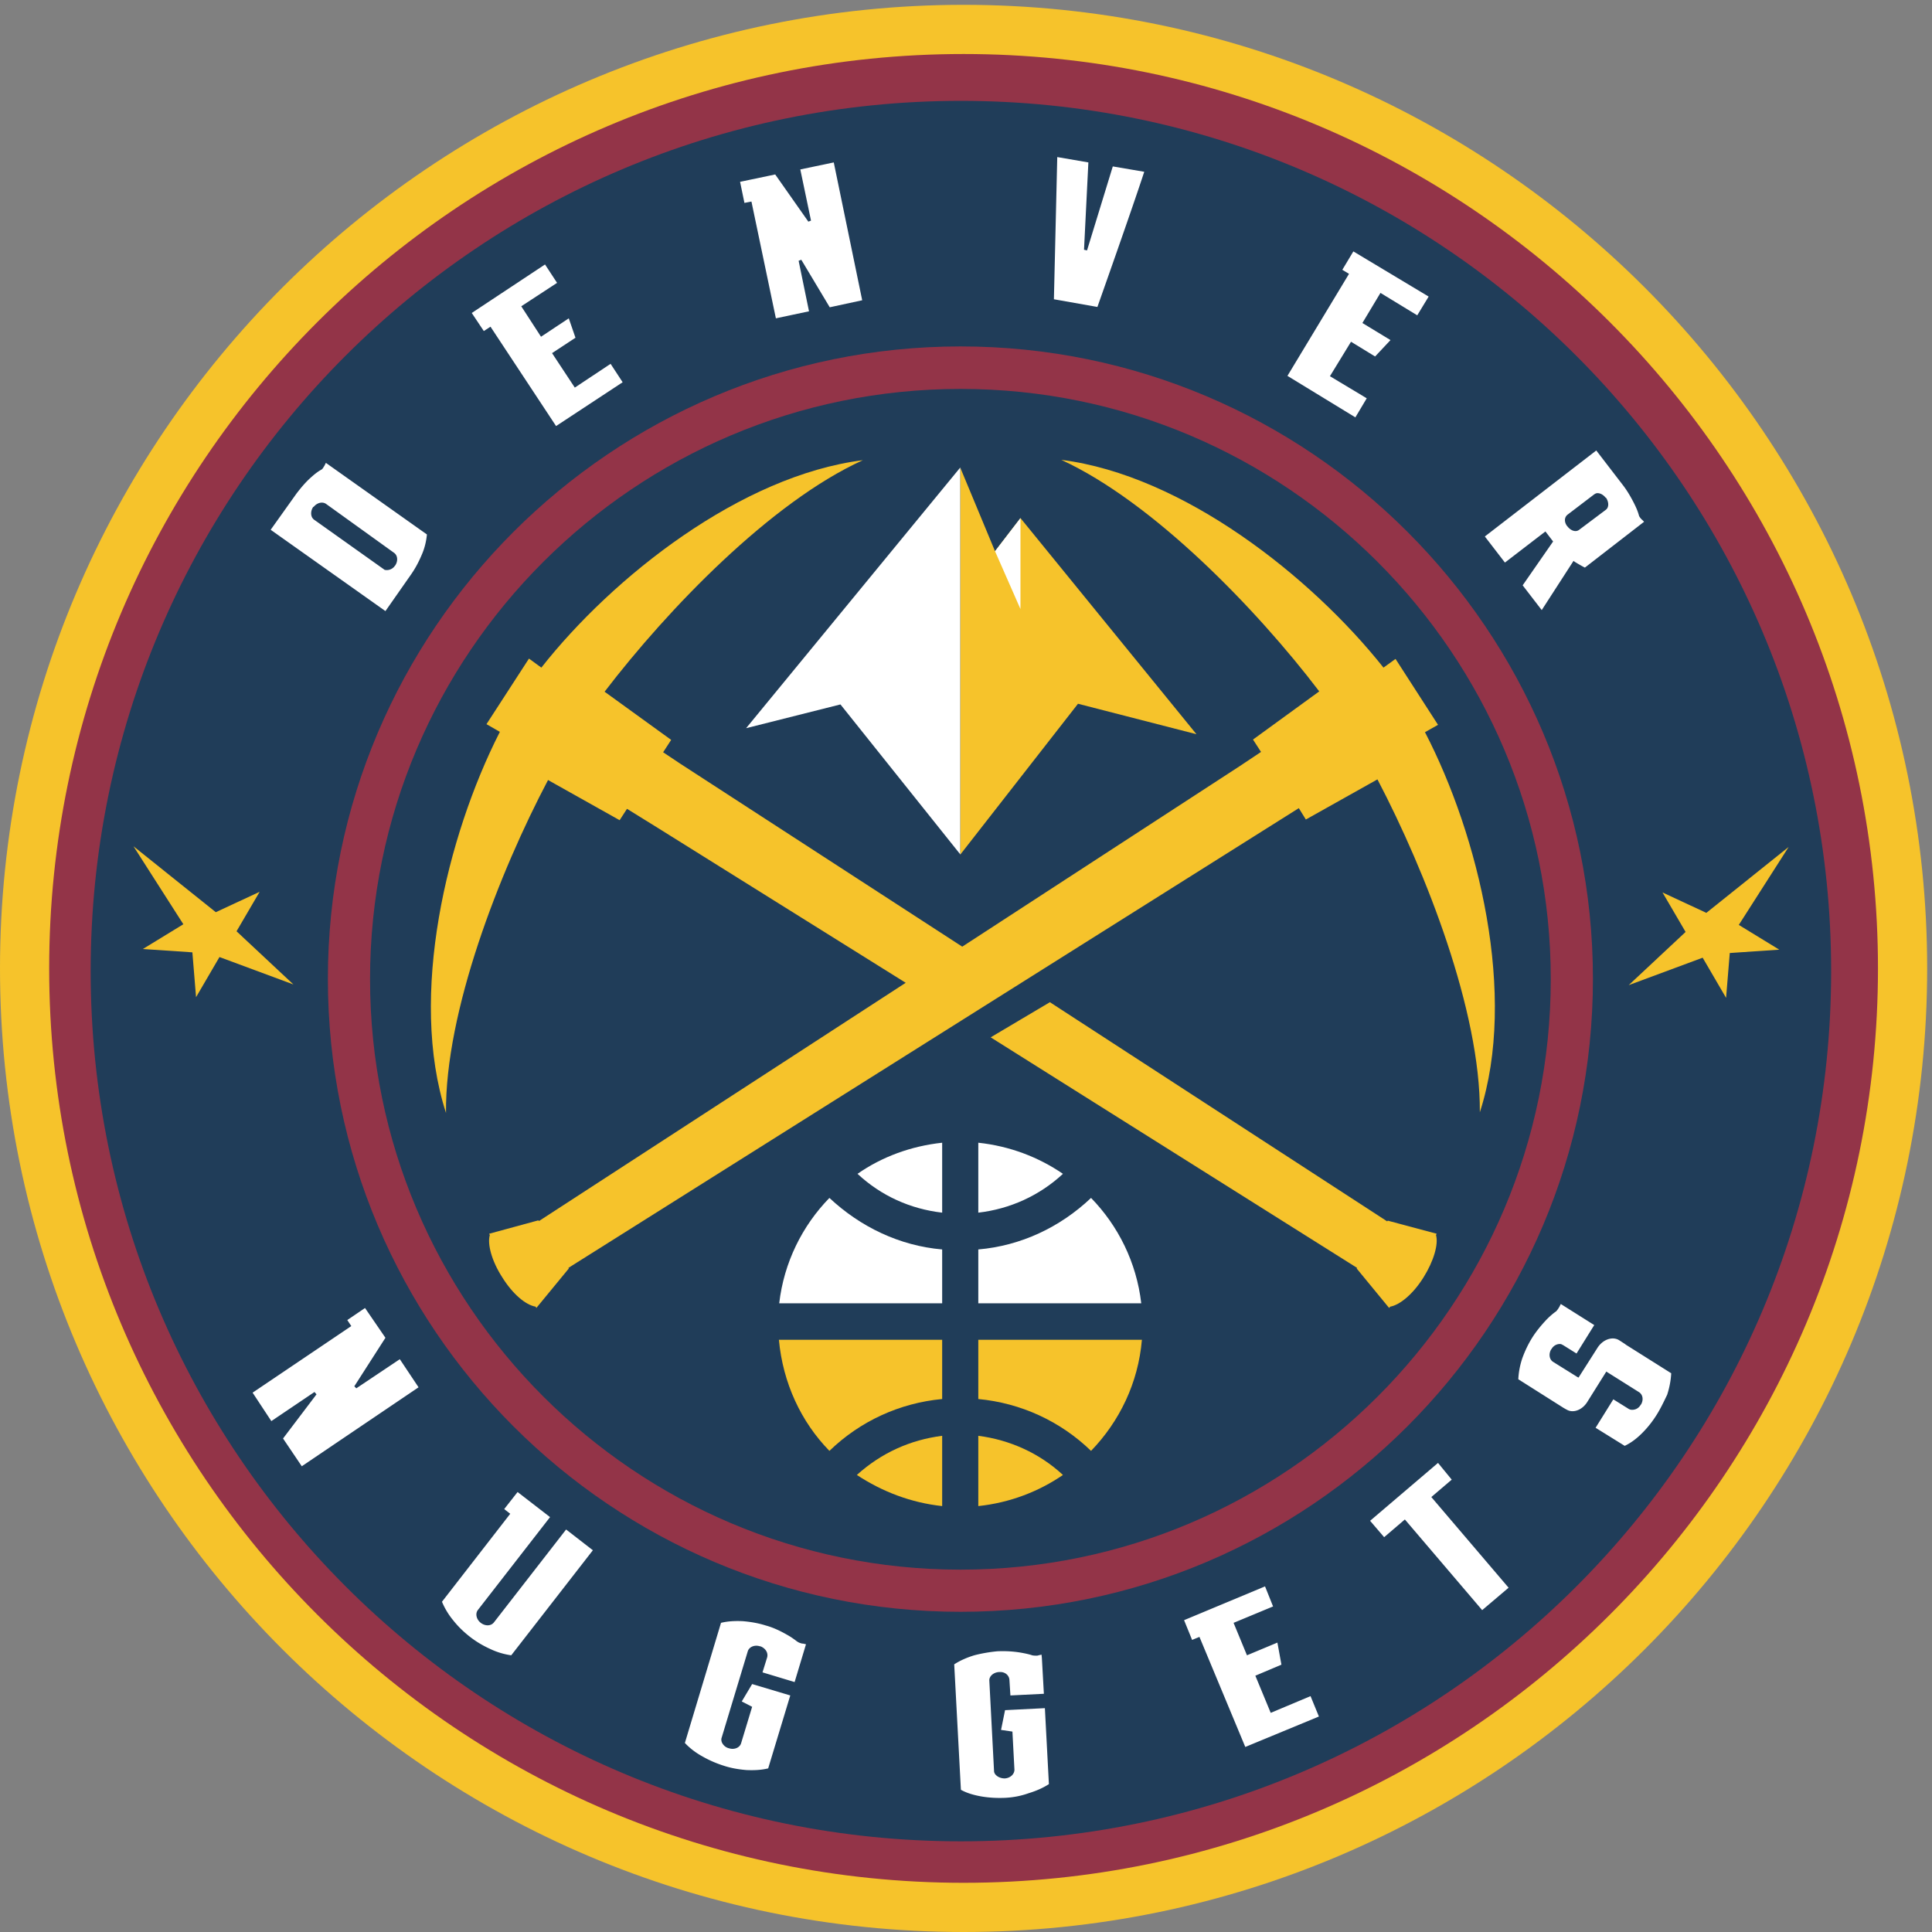
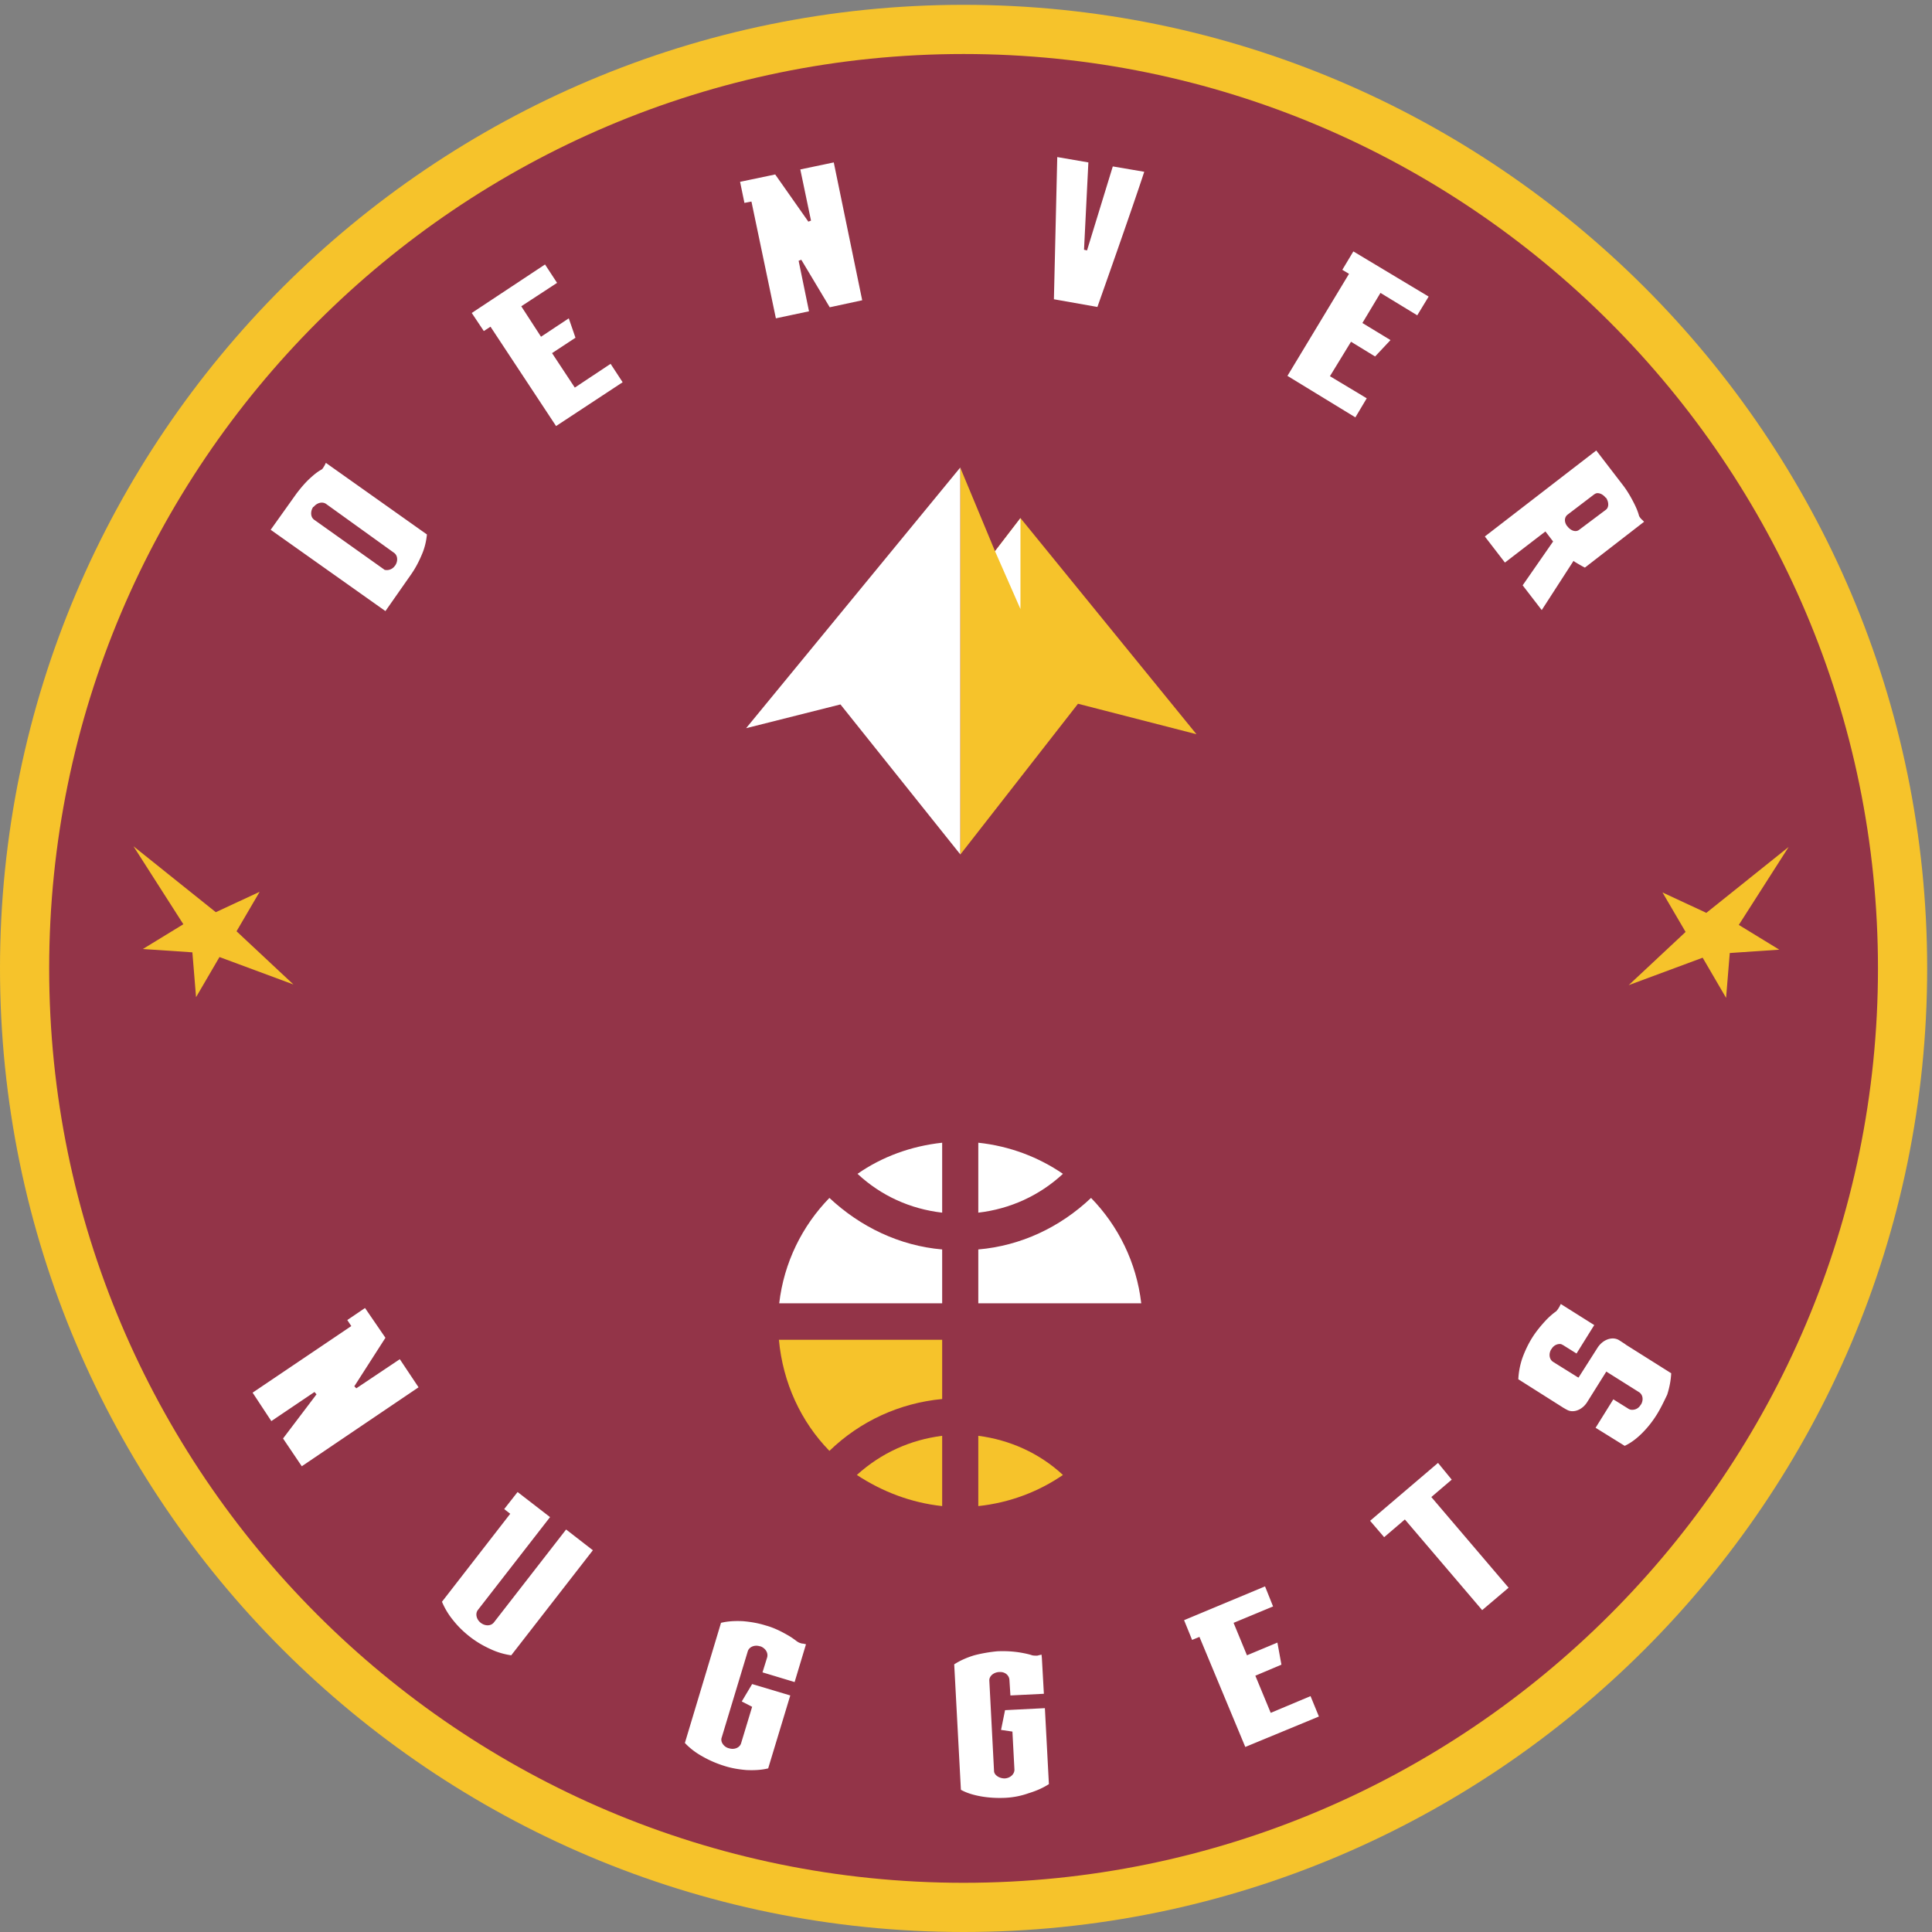
<svg xmlns="http://www.w3.org/2000/svg" xml:space="preserve" width="375.795" height="375.795" viewBox="0 0 375.795 375.795">
  <rect x="0" y="0" width="375.795" height="375.795" fill="#808080" stroke="none" />
  <path d="M1409.23 0C632.195 0 0 632.211 0 1409.23c0 777.03 632.195 1409.23 1409.23 1409.23 777.02 0 1409.23-632.2 1409.23-1409.23C2818.46 632.211 2186.25 0 1409.23 0" style="fill:#f6c32b;fill-opacity:1;fill-rule:nonzero;stroke:none" transform="matrix(.133 0 0 -.133 0 375.795)" />
  <path d="M1409.23 2746.54c737.39 0 1337.28-599.91 1337.28-1337.31 0-737.39-599.89-1337.28-1337.28-1337.28-737.406 0-1337.308 599.89-1337.308 1337.28 0 737.4 599.902 1337.31 1337.308 1337.31" style="fill:#933448;fill-opacity:1;fill-rule:nonzero;stroke:none" transform="matrix(.133 0 0 -.133 0 375.795)" />
-   <path d="M2678.03 1405.33c0-703.17-569.57-1272.709-1272.72-1272.709-702.658 0-1272.716 570.059-1272.716 1272.709 0 703.13 570.058 1272.69 1272.716 1272.69 703.15 0 1272.72-570.04 1272.72-1272.69" style="fill:#203d59;fill-opacity:1;fill-rule:nonzero;stroke:none" transform="matrix(.133 0 0 -.133 0 375.795)" />
-   <path d="M1404.82 468.281c509.87 0 924.82 414.957 924.82 925.779 0 509.87-414.95 924.82-924.82 924.82-510.355 0-925.293-415.43-925.293-924.82 0-510.822 414.938-925.779 925.293-925.779" style="fill:#933448;fill-opacity:1;fill-rule:nonzero;stroke:none" transform="matrix(.133 0 0 -.133 0 375.795)" />
-   <path d="M541.184 1393.59c0 476.1 387.531 863.14 863.636 863.14 476.11 0 863.16-387.54 863.16-863.14 0-476.11-387.06-863.649-863.16-863.649-476.105 0-863.636 387.539-863.636 863.649" style="fill:#203d59;fill-opacity:1;fill-rule:nonzero;stroke:none" transform="matrix(.133 0 0 -.133 0 375.795)" />
-   <path d="m2029.68 1040.3-.98-.99-493.24 320.51-86.61-51.39 535.8-337.129-.49-.981 47.46-57.73 1.48 1.949c14.19 2.449 33.77 18.59 48.92 43.063 14.69 23.488 22.02 48.438 18.11 61.648l.98 1.95zm134.57 158.53c.96 147.77-78.79 351.33-149.74 486.87l-104.72-58.71-10.29 16.63-26.41-16.63L831.344 971.301l.48-.981-47.461-57.73-.968 1.949c-14.688 2.449-33.77 18.59-48.946 43.063-15.156 23.488-22.008 48.438-18.097 61.648l-.969 1.95 71.922 19.58.976-.97 536.299 348.4-362.592 226.54-45.019 27.89-10.77-16.64-104.707 58.73c-71.437-135.55-150.715-339.1-149.23-486.88-55.309 171.26 1.453 405.17 78.281 556.35l.488.98-19.57 11.26 62.148 95.91 18.102-13.21c104.707 133.09 292.119 280.86 470.219 303.37-134.55-61.17-285.266-217.75-377.735-338.61l97.364-70.45-11.75-18.12 24.964-16.64 412.497-267.64 406.12 264.22 30.83 20.55-11.74 18.11 96.88 70.45c-91.99 120.87-243.19 276.96-377.25 338.61 178.11-22.51 365.51-170.76 471.2-303.85l17.62 12.72 62.15-96.4-19.09-10.76c78.29-150.71 135.53-385.09 80.26-555.87" style="fill:#f6c32b;fill-opacity:1;fill-rule:nonzero;stroke:none" transform="matrix(.133 0 0 -.133 0 375.795)" />
  <path d="m1492.41 2067.85-37.2-48.44-50.88 122.33V1575.6l172.23 220.69 173.23-44.53z" style="fill:#f6c32b;fill-opacity:1;fill-rule:nonzero;stroke:none" transform="matrix(.133 0 0 -.133 0 375.795)" />
  <path d="M1492.41 1934.76v133.09l-37.2-48.44zM1404.33 2141.74l-313.16-381.18 137.98 34.75 175.18-219.2z" style="fill:#fff;fill-opacity:1;fill-rule:nonzero;stroke:none" transform="matrix(.133 0 0 -.133 0 375.795)" />
  <path d="M1213.01 703.641c45.02 43.55 102.75 69.988 164.9 75.839v86.622h-238.79c5.88-63.133 32.3-119.891 73.89-162.461M1377.91 622.898v102.774c-46.49-5.883-89.06-24.953-124.78-57.262 37.19-24.461 79.27-40.601 124.78-45.512" style="fill:#f6c32b;fill-opacity:1;fill-rule:nonzero;stroke:none" transform="matrix(.133 0 0 -.133 0 375.795)" />
  <path d="M1430.75 1154.31v-102.28c46.49 5.39 89.56 24.97 123.79 56.77-35.7 24.46-77.79 40.6-123.79 45.51M1595.64 1073.57c-45.49-43.07-102.75-69.98-164.89-75.351V919.43h238.31c-6.85 59.691-33.77 113.52-73.42 154.14M1377.91 1052.03v102.28c-45.51-4.91-88.08-20.55-123.8-45.51 34.74-32.3 77.31-51.38 123.8-56.77" style="fill:#fff;fill-opacity:1;fill-rule:nonzero;stroke:none" transform="matrix(.133 0 0 -.133 0 375.795)" />
-   <path d="M1430.75 866.102V779.48c62.14-5.851 119.88-32.289 164.89-75.839 41.6 43.058 69 99.328 74.39 162.461z" style="fill:#f6c32b;fill-opacity:1;fill-rule:nonzero;stroke:none" transform="matrix(.133 0 0 -.133 0 375.795)" />
  <path d="M1139.6 919.43h238.31v78.789c-62.15 5.371-119.39 32.781-164.9 75.351-39.64-40.62-66.55-94.449-73.41-154.14" style="fill:#fff;fill-opacity:1;fill-rule:nonzero;stroke:none" transform="matrix(.133 0 0 -.133 0 375.795)" />
  <path d="M1430.75 622.898c46 4.911 88.09 21.051 123.79 45.512-34.23 31.82-77.79 51.379-123.79 57.262zM2431.39 1520.32l33.77-57.74-83.19-77.81 108.15 40.13 34.25-58.73 5.39 65.58 72.41 4.89-59.2 36.21 72.9 114-120.37-96.38zM379.711 1521.28l-33.773-57.73 83.187-77.8-108.145 40.12-34.25-58.71-5.378 65.57-72.422 4.88 59.215 36.22-72.918 114.01 120.378-96.39z" style="fill:#f6c32b;fill-opacity:1;fill-rule:nonzero;stroke:none" transform="matrix(.133 0 0 -.133 0 375.795)" />
  <path d="M457.988 2084.01c-3.418-4.89-3.906-11.76-.976-16.16.976-.97 1.465-1.95 2.445-2.44l103.242-73.4h.5c4.891-.97 10.766.99 14.196 5.87l.476.49c4.41 6.37 3.926 14.69-1.465 18.59l-99.332 71.45c-5.379 3.91-13.203 1.95-18.097-3.91zm105.7-152.19-167.833 118.91 37.665 52.84c6.378 8.32 13.218 16.63 21.535 23.98 4.89 4.41 9.785 8.32 15.172 11.25 1.468.98 1.957 1.95 2.937 3.44.488.97.977 1.46 1.469 2.44l1.953 3.91 147.777-104.71c-.98-10.27-3.433-20.55-7.832-30.34-3.914-9.29-8.804-18.59-14.183-26.42l-.985-1.47zM813.242 2202.42l-95.906 145.33-9.781-6.36-17.629 26.42 107.16 70.94 17.617-26.9-52.355-34.25 28.879-44.54 40.597 26.92 9.801-28.39-34.258-22.5 33.274-50.41 52.351 34.75 17.617-26.92zM1213.49 2376.13l-41.59 69.48-3.92-1.47 15.18-73.89-48.44-10.27-35.74 170.77-10.26-1.97-6.36 30.83 51.37 10.77 48.46-68.99 3.9 1.47-15.65 74.86 48.93 10.27 41.59-201.6zM1541.33 2387.86l4.9 207.96 45.5-7.83-6.36-127.7 4.41-.98 37.67 122.82 46-7.83c-18.11-55.3-62.63-181.05-68.5-197.69zM2348.21 2097.7c-3.89 4.89-9.29 7.35-13.69 6.36-1.48-.49-1.97-.98-2.95-1.47l-39.14-29.83c-5.37-4.41-4.4-11.76-.49-16.65l.49-.5c4.89-6.35 12.25-8.8 17.13-4.88l39.14 29.36c4.43 3.43 4.43 11.25 0 17.61zm-76.81-64.09-11.24 14.68-59.21-45.51-29.39 38.16 162.96 125.76 39.14-50.89c6.36-8.31 11.75-17.62 16.64-27.4 2.92-5.87 5.38-11.75 6.86-17.62.97-1.47 1.45-2.44 2.43-3.42.5-.49 1-1.47 1.96-1.96l2.92-2.94-86.57-67.04c-4.9 2.45-9.79 5.39-14.7 8.33l-1.95 1.46-46.48-71.93-27.89 36.21zM1882.87 2275.81l90.06 149.25-9.8 5.88 16.15 26.9 110.1-66.05-16.66-27.41-53.81 32.78-26.42-44.03 41.1-24.96-22.52-23.98-35.22 21.54-30.83-50.4 53.82-32.31-16.62-27.88zM1058.38 243.211c-10.76 3.418-21.03 7.809-31.31 13.699-9.79 5.371-18.6 12.231-25.44 19.57l52.83 175.649c9.8 2.453 20.55 2.953 31.81 2.453 11.75-.973 23-2.941 33.76-6.352 10.77-2.929 21.04-7.832 31.32-13.71 4.41-2.438 8.8-5.391 13.22-8.79 1.94-1.48 4.4-2.949 6.85-3.421.97-.508 1.95-.508 2.93-.508l4.4-.981-1.47-4.89-15.16-50.399-46.97 14.18 6.84 22.039c1.47 5.859-1.47 11.738-7.82 15.16-.98.481-1.96.961-2.93.961-7.83 2.457-15.66-.961-17.63-7.32l-38.16-126.25c-.99-2.43-.49-5.86.97-8.313 1.96-3.437 5.39-6.359 9.79-7.328 7.83-2.469 15.67.969 17.62 7.328l16.16 53.344-15.18 7.809 15.18 25.461 55.77-16.653-32.3-106.66c-9.78-2.449-20.55-2.949-31.8-2.449-11.74.969-22.99 2.93-33.28 6.371M1469.88 196.23c-11.24-.48-22.49 0-34.24 1.961-11.24 1.95-21.52 4.891-30.33 9.789l-9.78 183.469c8.31 5.403 18.09 9.801 29.34 13.223 11.27 2.937 23.01 4.887 33.77 5.879 11.24.5 22.52 0 34.25-1.973 5.38-.969 10.28-1.957 15.18-3.406 2.46-.992 4.88-.992 7.83-.992.98 0 1.94 0 2.94.492l4.39.976.5-4.886 2.93-52.371-48.94-2.442-1.46 23.012c-.49 5.867-5.38 10.75-12.24 11.238h-2.93c-8.31-.488-14.68-6.347-14.2-12.719l6.86-131.628c0-2.93 1.46-5.364 3.93-7.321 2.92-2.461 7.33-3.929 11.71-3.929 8.33.488 14.21 6.367 14.21 12.726l-2.94 55.793-16.64 2.43 5.86 28.89 58.25 2.93 5.87-111.09c-8.33-5.39-18.1-9.781-29.36-13.211a118 118 0 0 0-34.76-6.84M687.484 431.578c-8.808 6.863-17.129 14.684-24.472 23.981-7.344 8.812-12.719 18.113-16.629 27.421l99.824 128.668-8.82 6.864 19.582 24.949 47.465-36.691-105.7-136.032c-3.914-5.41-1.949-13.718 4.395-18.609 6.379-4.891 14.691-4.891 19.101.5L827.922 588.66l39.133-30.359-119.383-153.629c-10.285 1.469-20.555 4.406-30.836 9.316-10.766 4.883-20.547 10.75-29.352 17.59M2167.67 470.738l-113.06 132.594-30.31-25.922-20.55 23.969 99.33 84.66 20.05-24.461-29.84-25.457 113.02-132.601zM2422.59 756c-5.88-9.301-12.71-18.121-21.04-26.418-7.83-7.832-16.14-14.203-25.44-18.594l-42.57 26.434 25.92 41.598 22.02-13.719c2.94-1.961 6.37-1.961 9.8-.981 3.42.981 6.36 3.43 8.31 6.852l.5.488c3.9 6.86 2.44 14.668-3.43 18.102l-47.46 29.859-27.9-44.543c-7.34-11.738-20.55-16.629-29.84-11.226-1.96.949-3.43 1.949-4.4 2.418l-66.54 42.101c.48 10.277 2.42 20.539 5.85 30.809 3.92 10.781 8.83 21.05 14.68 30.351 5.88 9.289 13.22 18.098 21.05 26.41 4.41 4.411 8.81 8.34 13.69 11.75 1.47 1.469 2.46 2.938 3.43 4.399.49.992.99 1.469 1.47 2.449l1.96 3.91 48.92-30.82-25.92-41.598-19.58 12.25c-.98.469-1.96.981-2.93 1.457-5.39.973-11.25-1.949-14.19-7.34l-.48-.488c-3.93-6.851-2.45-14.68 2.93-18.101l33.77-21.047c.48-.492.96-.492 1.44-.973l1.97-.98 27.41 43.05c7.83 12.719 22.02 17.61 31.79 11.743l8.33-5.372 1.95-1.48 66.05-41.578c-.49-10.274-2.43-20.551-5.85-31.32-4.9-10.27-9.8-20.551-15.67-29.852M1754.19 431.578l-10.76-4.398-11.74 28.871 118.41 49.41 11.75-29.34-57.76-23.992 19.58-47.457 44.52 18.59 5.88-32.293-38.15-16.141 22.49-54.328 58.24 24.469 12.23-29.828-107.66-44.52zM413.953 721.75l48.934 64.578-2.942 3.434-63.121-42.571-27.394 41.59 144.347 97.391-5.871 8.789 25.934 17.629 29.848-43.551-45.512-70.949 2.937-2.942 63.61 42.571 27.406-41.098-170.781-115.48z" style="fill:#fff;fill-opacity:1;fill-rule:nonzero;stroke:none" transform="matrix(.133 0 0 -.133 0 375.795)" />
</svg>